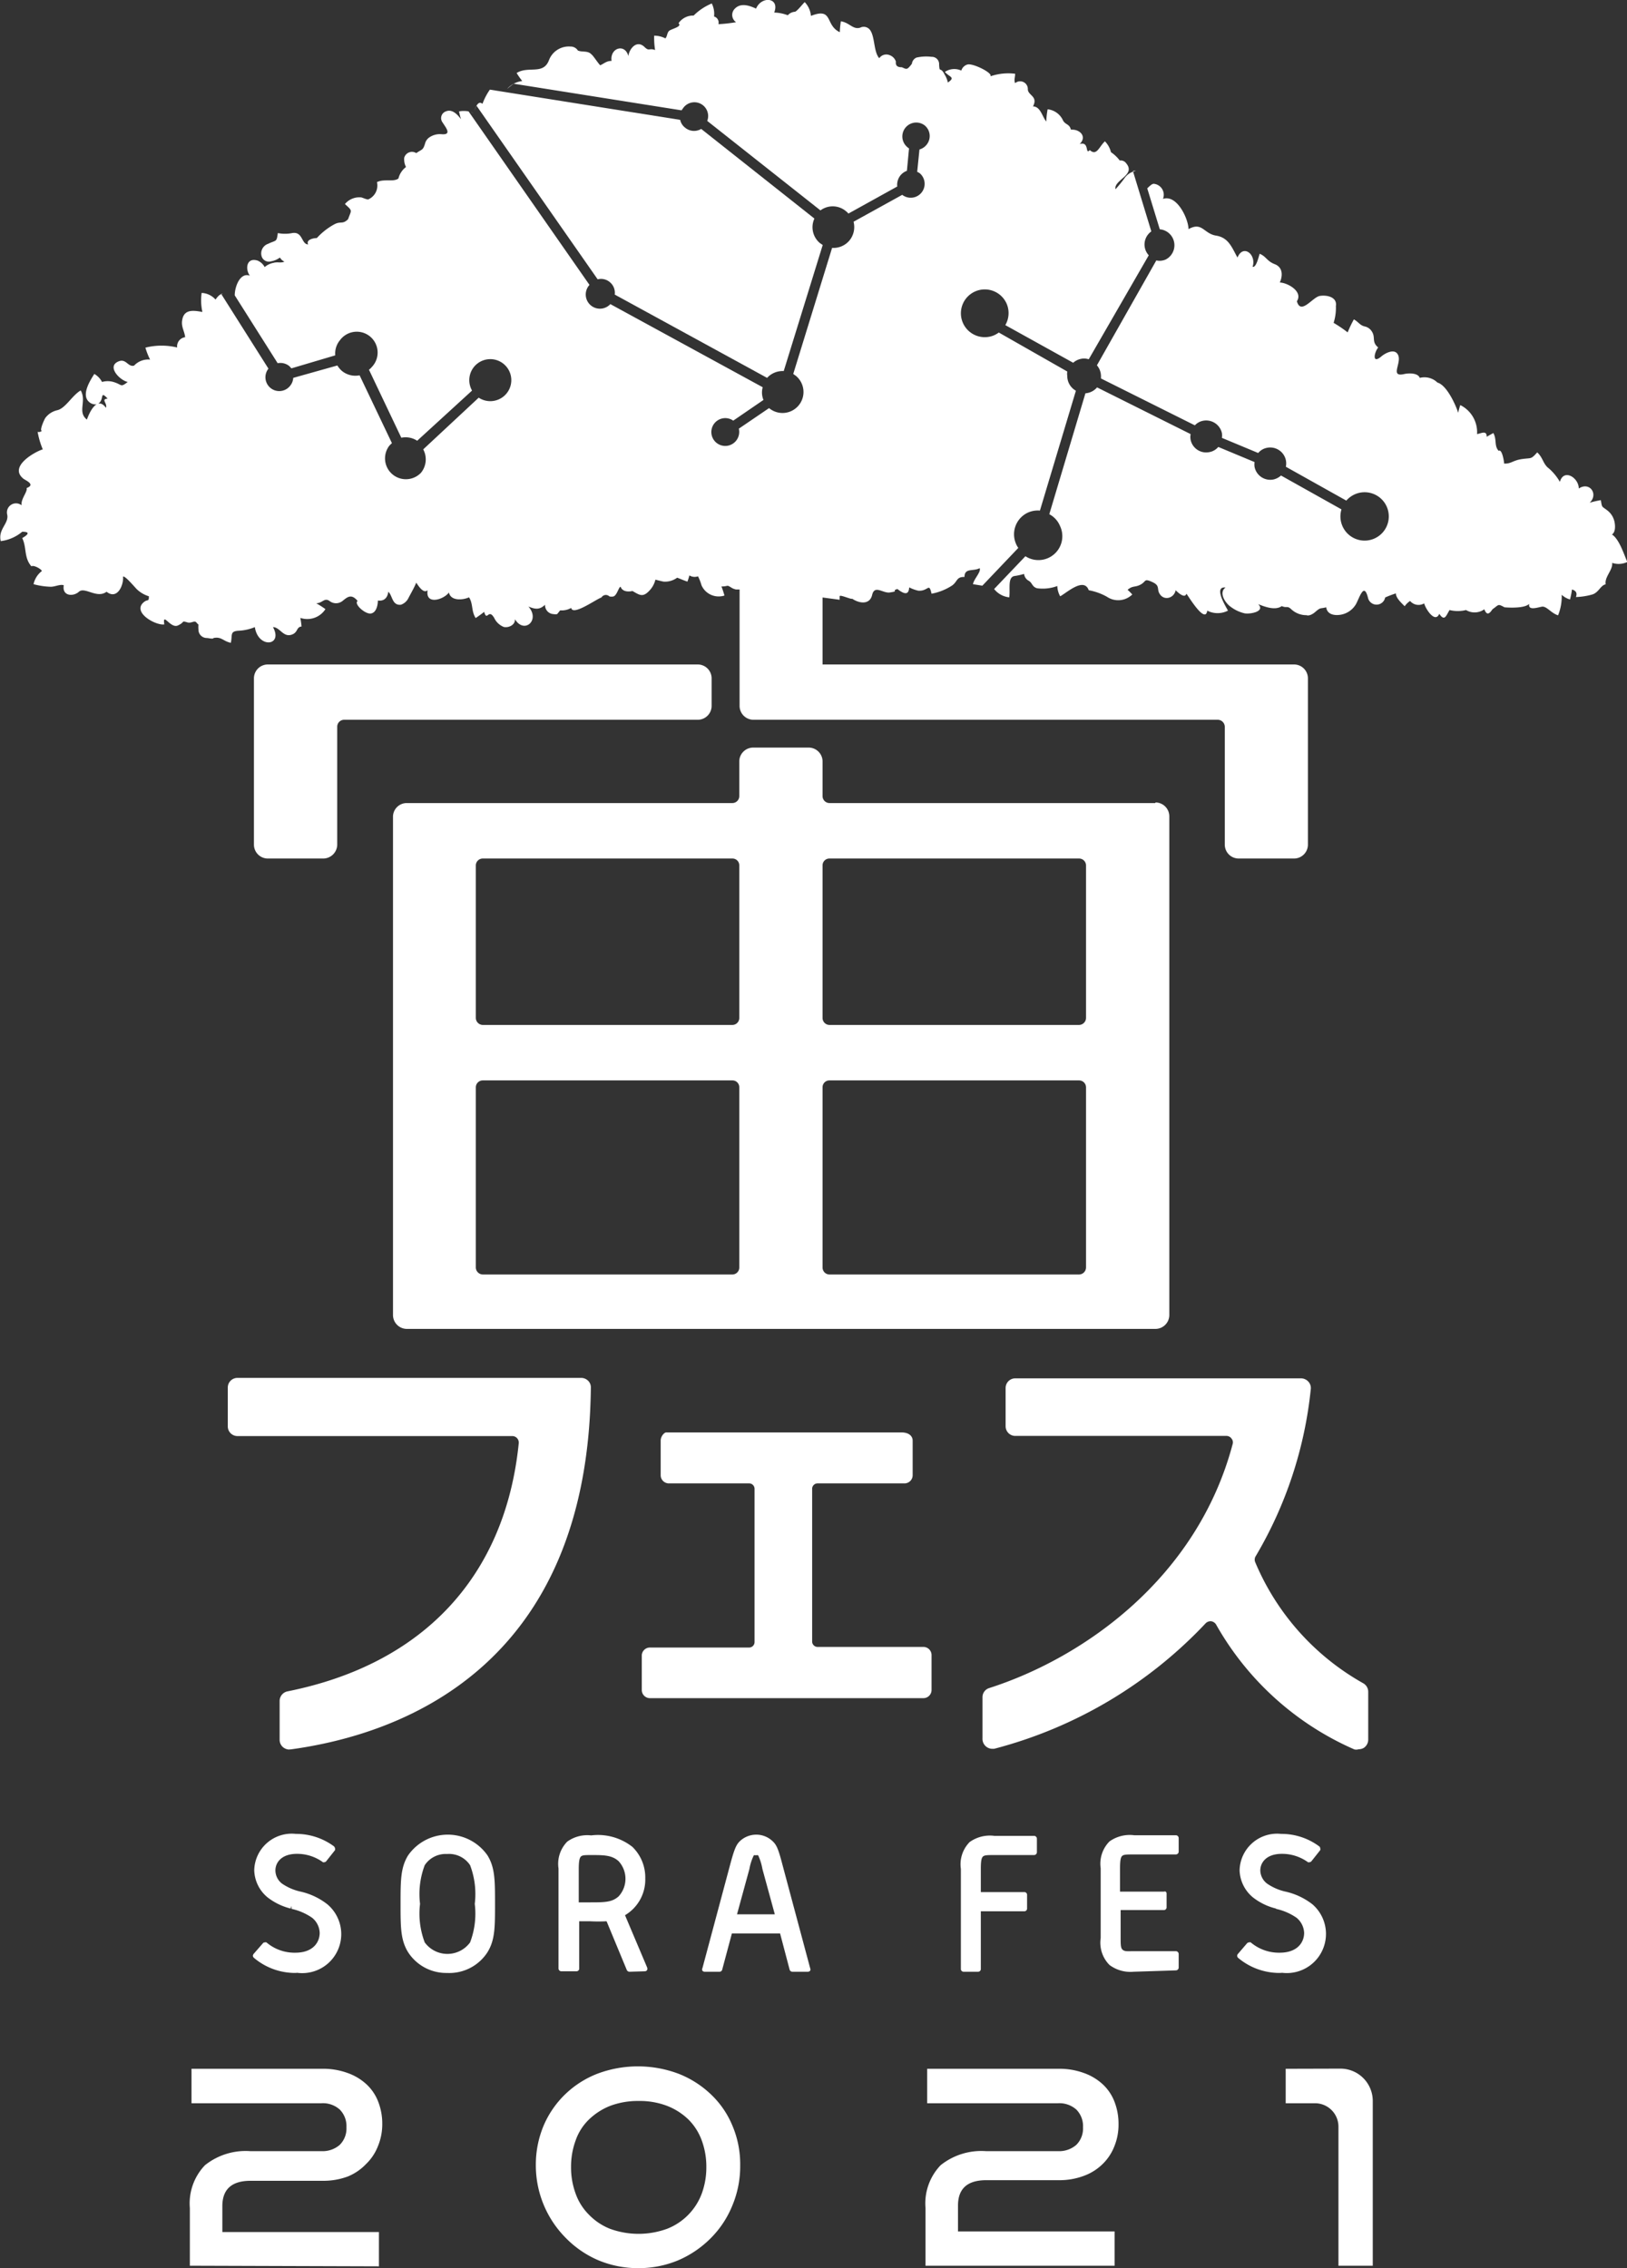
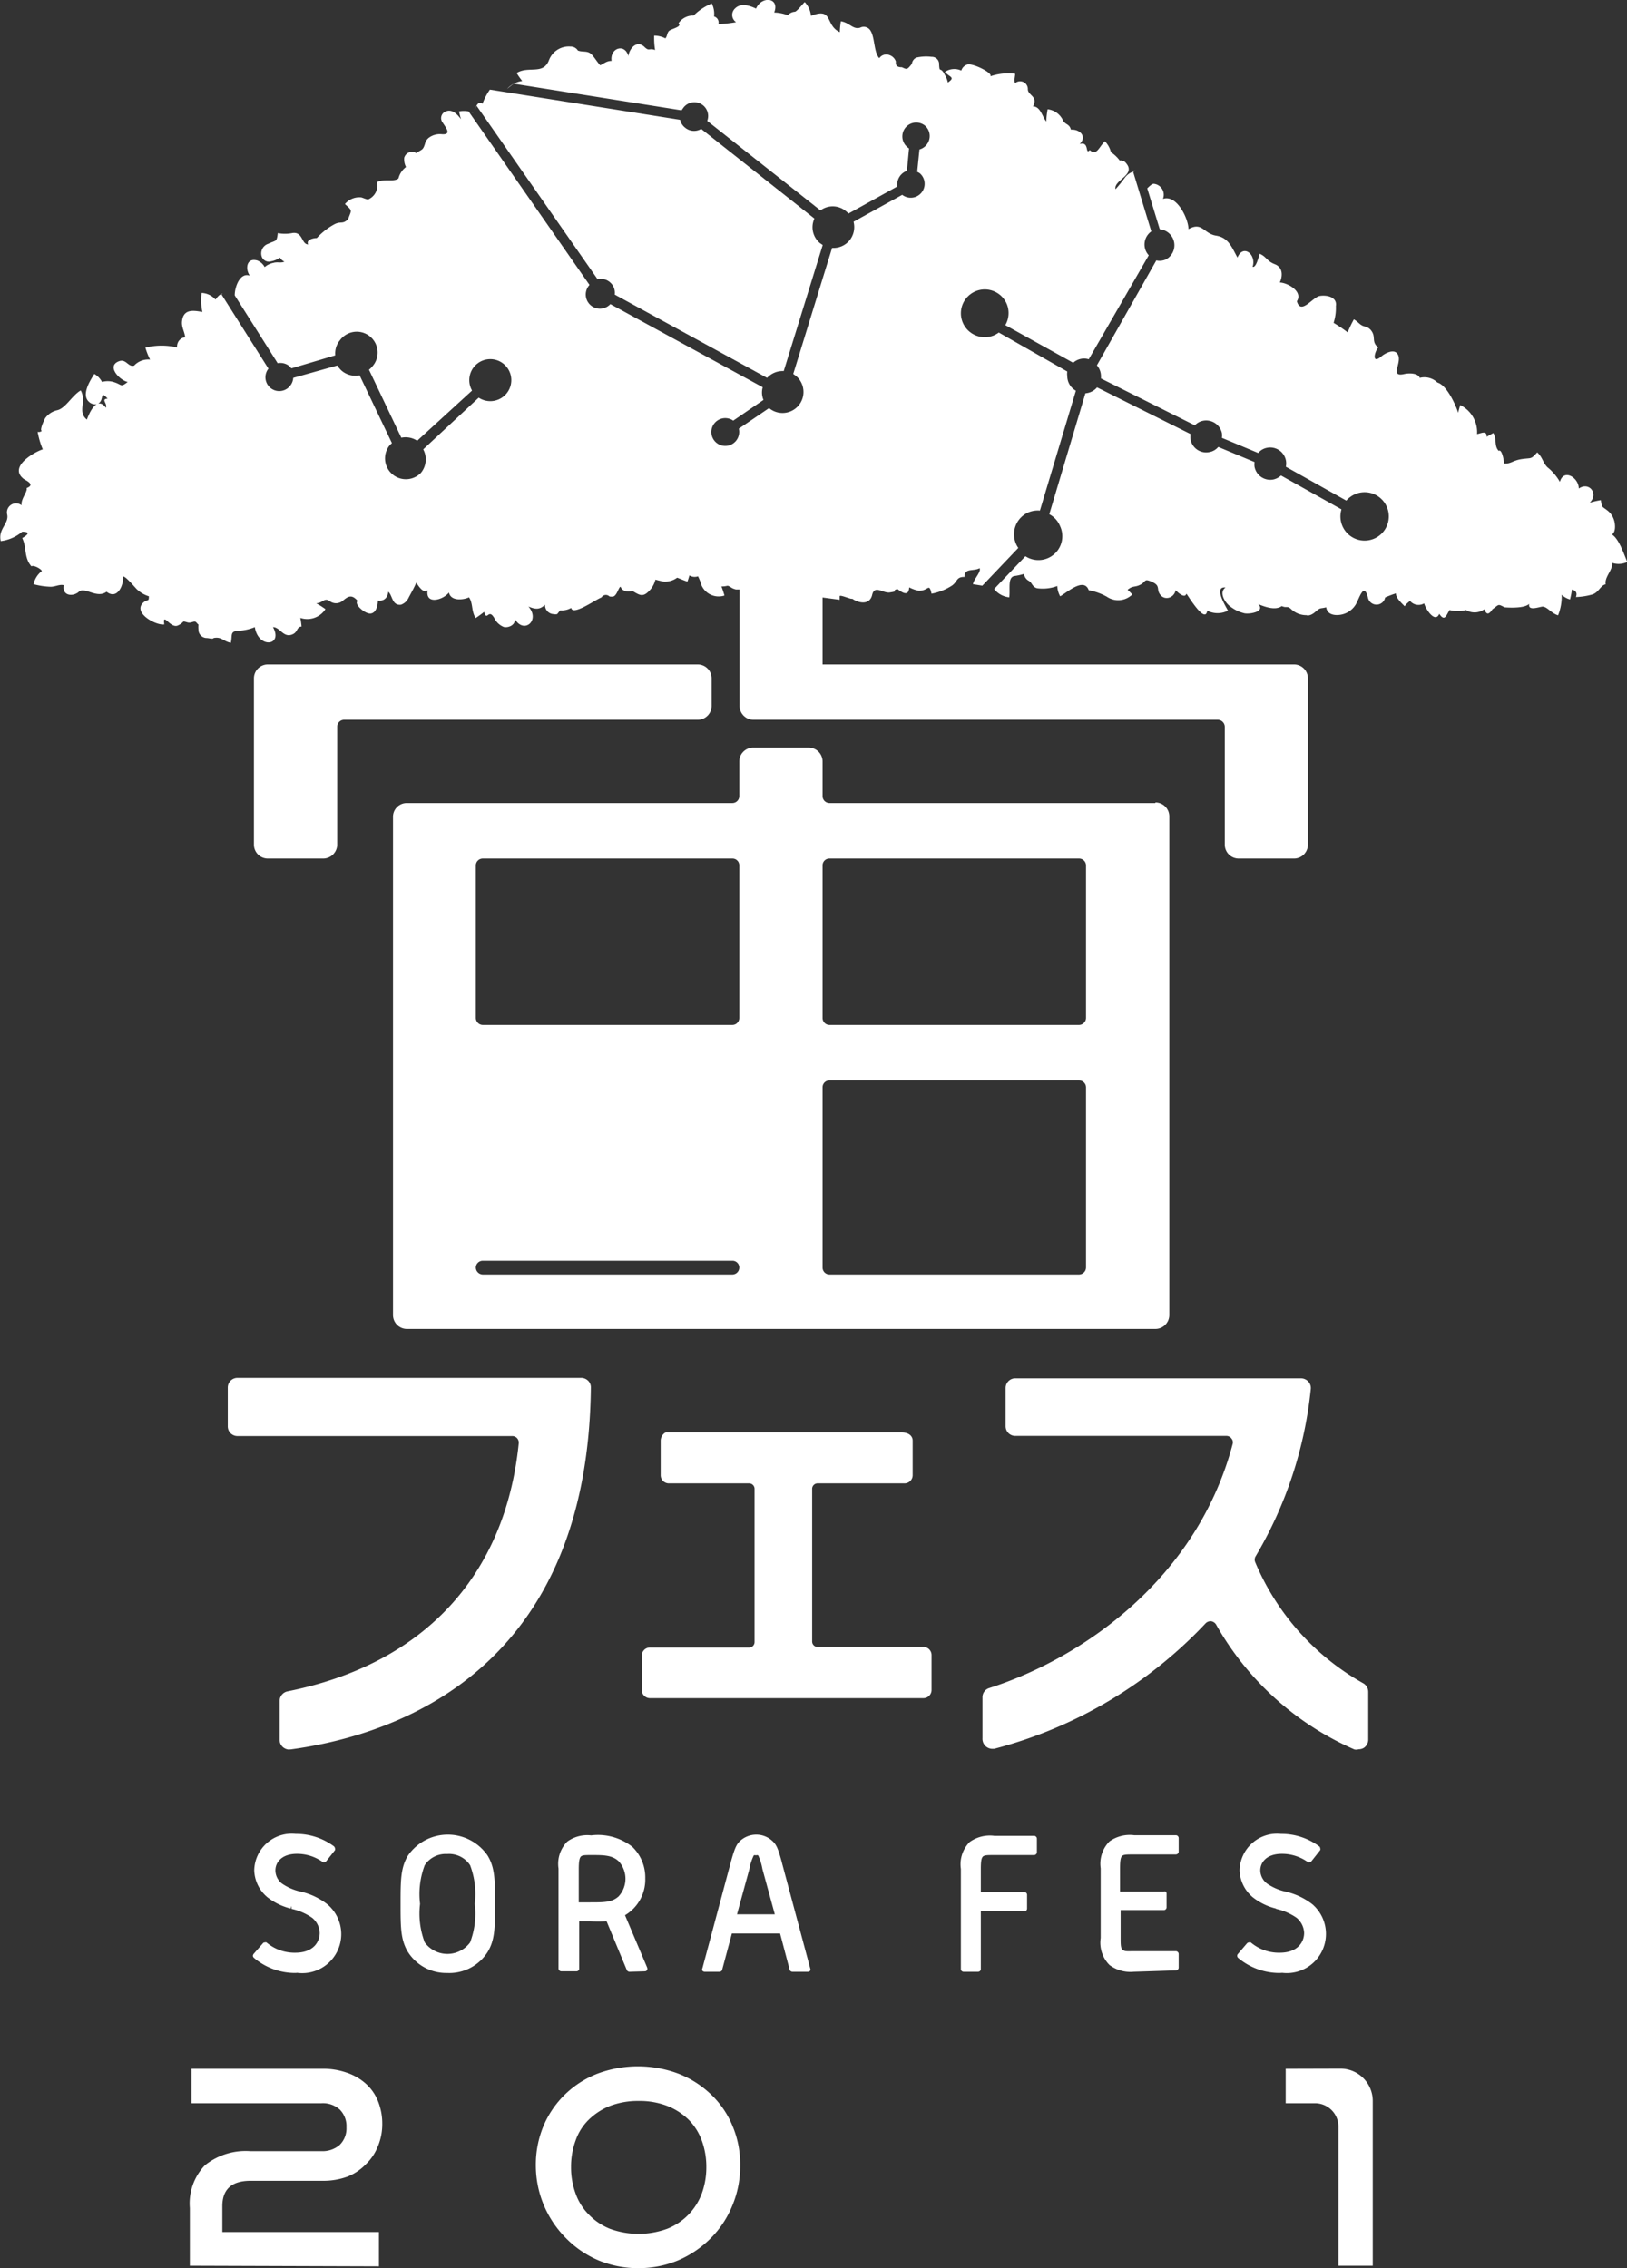
<svg xmlns="http://www.w3.org/2000/svg" viewBox="0 0 107.64 150.06">
  <rect x="0" y="0" width="107.64" height="150.06" fill="#333333" stroke="none" />
  <g fill="#fff">
    <path d="m19.14 115.75a.67.67 0 0 1 -.42-.16.64.64 0 0 1 -.22-.48v-2.58a.65.65 0 0 1 .52-.63c9-1.8 14.41-7.63 15.3-16.42a.44.44 0 0 0 -.11-.33.43.43 0 0 0 -.32-.14h-18.18a.64.64 0 0 1 -.64-.64v-2.57a.64.64 0 0 1 .64-.64h22.74a.66.66 0 0 1 .46.19.61.61 0 0 1 .18.46c-.2 18.48-12.53 22.93-19.86 23.93h-.09" />
    <path d="m43 112.35a.54.54 0 0 1 -.54-.54v-2.31a.54.54 0 0 1 .54-.5h6.56a.36.36 0 0 0 .36-.36v-10.14a.36.36 0 0 0 -.36-.36h-5.31a.54.54 0 0 1 -.54-.54v-2.29c0-.29.24-.54.36-.54h15.58c.49 0 .73.25.73.54v2.29a.54.54 0 0 1 -.54.54h-5.75a.36.36 0 0 0 -.36.36v10.1a.36.36 0 0 0 .36.36h7a.54.54 0 0 1 .54.54v2.31a.54.54 0 0 1 -.54.54z" />
    <path d="m89.85 115.74a.56.56 0 0 1 -.25 0 19.42 19.42 0 0 1 -9.15-8.27.47.47 0 0 0 -.33-.21.47.47 0 0 0 -.35.13 29.37 29.37 0 0 1 -14 8.31h-.16a.66.66 0 0 1 -.61-.7v-2.71a.63.63 0 0 1 .45-.61c6.24-2 13.75-7.27 16.1-16.14a.39.39 0 0 0 -.07-.36.42.42 0 0 0 -.38-.18h-13.93a.64.64 0 0 1 -.64-.64v-2.53a.64.64 0 0 1 .64-.64h18.91a.66.66 0 0 1 .48.22.62.62 0 0 1 .16.49 27.06 27.06 0 0 1 -3.67 11.1.44.44 0 0 0 0 .37 16.51 16.51 0 0 0 7.15 8 .65.65 0 0 1 .32.56v3.16a.66.66 0 0 1 -.28.54.65.65 0 0 1 -.36.1" />
    <path d="m22.76 47.62a.46.46 0 0 0 -.45.46v7.8a.93.93 0 0 1 -.92.92h-3.67a.92.92 0 0 1 -.92-.92v-11a.92.92 0 0 1 .92-.92h28.44a.92.92 0 0 1 .92.92v1.82a.92.92 0 0 1 -.92.92z" />
-     <path d="m76.44 53.13h-21.56a.46.46 0 0 1 -.46-.46v-2.3a.92.92 0 0 0 -.92-.91h-3.67a.92.92 0 0 0 -.92.91v2.3a.46.46 0 0 1 -.46.46h-21.56a.91.91 0 0 0 -.89.87v33a.92.92 0 0 0 .91.92h49.53a.92.92 0 0 0 .92-.92v-33a.92.92 0 0 0 -.92-.91m-27.53 30.77a.46.46 0 0 1 -.46.46h-16.51a.47.47 0 0 1 -.46-.46v-11.93a.46.46 0 0 1 .46-.45h16.51a.45.45 0 0 1 .46.45zm0-16.51a.46.46 0 0 1 -.46.46h-16.51a.47.47 0 0 1 -.46-.46v-10.1a.46.46 0 0 1 .46-.45h16.51a.45.45 0 0 1 .46.45zm22.94 16.51a.47.47 0 0 1 -.46.46h-16.51a.46.46 0 0 1 -.46-.46v-11.93a.45.45 0 0 1 .46-.45h16.51a.46.46 0 0 1 .46.45zm0-16.51a.47.47 0 0 1 -.46.46h-16.51a.46.46 0 0 1 -.46-.46v-10.1a.45.45 0 0 1 .46-.45h16.51a.46.46 0 0 1 .46.45z" />
+     <path d="m76.44 53.13h-21.56a.46.46 0 0 1 -.46-.46v-2.3a.92.92 0 0 0 -.92-.91h-3.67a.92.92 0 0 0 -.92.91v2.3a.46.46 0 0 1 -.46.46h-21.56a.91.91 0 0 0 -.89.87v33a.92.92 0 0 0 .91.92h49.53a.92.92 0 0 0 .92-.92v-33a.92.92 0 0 0 -.92-.91m-27.53 30.77a.46.46 0 0 1 -.46.46h-16.51a.47.47 0 0 1 -.46-.46a.46.46 0 0 1 .46-.45h16.51a.45.45 0 0 1 .46.45zm0-16.51a.46.46 0 0 1 -.46.46h-16.51a.47.47 0 0 1 -.46-.46v-10.1a.46.46 0 0 1 .46-.45h16.51a.45.45 0 0 1 .46.45zm22.94 16.51a.47.47 0 0 1 -.46.46h-16.51a.46.46 0 0 1 -.46-.46v-11.93a.45.45 0 0 1 .46-.45h16.51a.46.46 0 0 1 .46.45zm0-16.51a.47.47 0 0 1 -.46.46h-16.51a.46.46 0 0 1 -.46-.46v-10.1a.45.45 0 0 1 .46-.45h16.51a.46.46 0 0 1 .46.45z" />
    <path d="m65.3 38.77h-.31.32" />
    <path d="m31 7.37h.17z" />
    <path d="m15.48 19.81a.79.79 0 0 1 0-.22.79.79 0 0 0 0 .22" />
    <path d="m14.87 19.5.1.06z" />
-     <path d="m14.97 19.56v.01z" />
    <path d="m14.76 19.47a.16.16 0 0 1 .09 0 .16.16 0 0 0 -.09 0" />
    <path d="m15 19.56.11.08z" />
    <path d="m70.61 24.88a1 1 0 0 1 0-.3l-4.53-2.58a1.77 1.77 0 0 1 -.33.19 1.58 1.58 0 1 1 .86-2.07 1.58 1.58 0 0 1 -.1 1.39l4.49 2.49a1.1 1.1 0 0 1 .73-.28 1 1 0 0 1 .3.05l3.97-6.88a1.1 1.1 0 0 1 -.2-.31 1.06 1.06 0 0 1 .37-1.27l-1.22-4a.49.49 0 0 1 .2 0 1.15 1.15 0 0 0 -.77.5 8.48 8.48 0 0 1 -.58.71c-.13-.61 1.35-.93.72-1.7a.45.45 0 0 0 -.44-.2 2.33 2.33 0 0 0 -.58-.55 1.56 1.56 0 0 0 -.4-.72c-.38.34-.54 1-1 .58-.33.35 0-.6-.67-.4.51-.5 0-1-.58-.95-.1-.41-.39-.31-.54-.65a1.27 1.27 0 0 0 -1-.7 5.58 5.58 0 0 0 -.09.81c-.26-.3-.38-1-.88-1 .36-.68-.34-.72-.34-1.14a.51.51 0 0 0 -.84-.4c-.09-.2 0-.39 0-.62a3.65 3.65 0 0 0 -1.64.17c.2-.21-1.17-.89-1.52-.78a.59.59 0 0 0 -.4.4 1.11 1.11 0 0 0 -1.09.09c.34.37.71.34.2.7a1.67 1.67 0 0 0 -.21-.52c-.29-.58-.34-.07-.37-.67a.48.48 0 0 0 -.5-.51 2.91 2.91 0 0 0 -1 .05.51.51 0 0 0 -.3.41c-.32.41-.33.38-.66.23-.3 0-.43-.1-.4-.38a.68.68 0 0 0 -.41-.42.57.57 0 0 0 -.69.2c-.37-.41-.28-1.37-.59-1.84a.52.52 0 0 0 -.67-.18c-.48.15-.71-.34-1.28-.42a5.85 5.85 0 0 0 -.07.72c-1-.47-.41-1.66-1.91-1.08a1.5 1.5 0 0 0 -.41-.91c-.13.11-.52.63-.66.64a.68.68 0 0 0 -.46.23 2.72 2.72 0 0 0 -.9-.18c.39-1-.84-1.12-1.2-.26-.41-.19-1-.41-1.4 0a.58.58 0 0 0 .08.9 10.38 10.38 0 0 1 -1.17.13.42.42 0 0 0 -.29-.51 1.52 1.52 0 0 0 -.15-.86 3.71 3.71 0 0 0 -1.2.8 1.16 1.16 0 0 0 -1 .51c.27.24-.51.37-.64.52s-.1.34-.23.48a1.62 1.62 0 0 0 -.74-.18 5 5 0 0 0 .06.95c-.41-.15-.38.11-.7-.2-.5-.49-1 .09-1.07.6-.22-.86-1.23-.54-1.11.32-.33 0-.47.16-.75.29-.18-.18-.45-.63-.59-.73-.24-.26-.62-.12-.89-.25a.56.56 0 0 0 -.49-.26 1.4 1.4 0 0 0 -1.42.9c-.38 1-1.36.36-2.14.85a5 5 0 0 0 .37.53 1.62 1.62 0 0 0 -1 .52c.15-.12.29-.24.44-.34l11.1 1.76.1-.14a.91.91 0 0 1 1.6.84l7.49 5.92a1.36 1.36 0 0 1 1.72.08.8.8 0 0 1 .13.13l3.23-1.79a1 1 0 0 1 .2-.72 1 1 0 0 1 .44-.32l.14-1.48a.87.87 0 0 1 -.14-.11.92.92 0 0 1 1.18-1.41.91.91 0 0 1 .11 1.29.93.93 0 0 1 -.46.3l-.15 1.48a.72.72 0 0 1 .19.11.92.92 0 0 1 -1.18 1.41l-3.22 1.78a1.4 1.4 0 0 1 -.28 1.25 1.38 1.38 0 0 1 -1.14.48l-2.57 8.34.18.13a1.38 1.38 0 1 1 -1.78 2.13l-2 1.36a.93.93 0 0 1 -.19.81.92.92 0 1 1 -.18-1.34l2-1.37a1.28 1.28 0 0 1 -.05-.84l-10.08-5.5a.91.91 0 0 1 -1.38-1.27l-8-11.48a1.78 1.78 0 0 0 -.63 0 4.39 4.39 0 0 0 .13.52c-.22-.3-.58-.7-1-.52a.47.47 0 0 0 -.22.73c.18.3.66.84-.06.78a1.23 1.23 0 0 0 -.83.22.7.7 0 0 0 -.27.4c-.14.46-.2.36-.58.63a.53.53 0 0 0 -.8.32 1.14 1.14 0 0 0 .12.6 1.35 1.35 0 0 0 -.5.76c-.33.25-.95 0-1.42.24a1 1 0 0 1 -.55 1.13c-.06.06-.39-.1-.49-.12a1.24 1.24 0 0 0 -1.08.44c.53.48.43.37.21 1-.37.37-.48.11-.91.34a4.45 4.45 0 0 0 -1.16.91c-.27 0-.73.13-.57.42-.46 0-.34-.87-1.06-.75a2.41 2.41 0 0 1 -.95 0c-.08.62-.1.45-.64.71a.67.67 0 0 0 -.42.86.5.5 0 0 0 .61.3 1.41 1.41 0 0 0 .59-.25.66.66 0 0 0 .3.27c-.25.11-.45 0-.73.08a1.26 1.26 0 0 0 -.58.28.94.94 0 0 0 -.47-.43c-.74-.23-.83.57-.51 1-.64-.24-1 .72-1 1.3l2.84 4.49a.94.94 0 0 1 .77.19l.14.15 2.9-.86a1.37 1.37 0 0 1 .31-1 1.38 1.38 0 1 1 2.11 1.77 1.07 1.07 0 0 1 -.19.18l2.14 4.5a1.4 1.4 0 0 1 1.05.2l3.63-3.32a1.39 1.39 0 1 1 .44.47l-3.67 3.42a1.4 1.4 0 0 1 -.15 1.55 1.38 1.38 0 0 1 -2.11-1.77 1.7 1.7 0 0 1 .19-.19l-2.14-4.49a1.4 1.4 0 0 1 -1.17-.29 1.48 1.48 0 0 1 -.3-.36l-2.92.82a.91.91 0 0 1 -.21.53.91.91 0 0 1 -1.43-1.14l-3.13-4.95a.25.25 0 0 1 .12 0c-.13 0-.28.07-.49.38a1.3 1.3 0 0 0 -.92-.44 3.56 3.56 0 0 0 .05 1.26c-.6-.11-1.23-.2-1.34.56-.07.42.16.72.2 1.11a.61.61 0 0 0 -.53.68 4.39 4.39 0 0 0 -2.1.01 4.47 4.47 0 0 0 .31.79 1.28 1.28 0 0 0 -1.06.4c-.4.11-.52-.47-1-.29-.86.32.06 1.27.58 1.37-.5.39-.36.17-.95 0a1.37 1.37 0 0 0 -.75 0 1.3 1.3 0 0 0 -.51-.53c-.28.44-.88 1.38-.35 1.85a.63.63 0 0 0 .51.16c.57-.2.14-1 .72-.38-.47.05 0 .3-.11.61-.6-.83-1.12.37-1.26.78-.65-.51 0-1.2-.41-1.93-.57.33-1 1.18-1.55 1.31a1.35 1.35 0 0 0 -.79.51c-.06.08-.41.85-.23.85a.28.28 0 0 1 -.28.07 5.31 5.31 0 0 0 .34 1.16c-.46.13-2.31 1.13-1.27 1.95.15.11.81.38.2.61.08.24-.4.73-.33 1.14a.6.6 0 0 0 -.95.63c.11.59-.62.95-.43 1.74a2.73 2.73 0 0 0 1.42-.62c.71 0 .17.32 0 .42.31.63.1 1.29.61 1.87.12-.11.64.16.69.31a1.48 1.48 0 0 0 -.55.87 4.83 4.83 0 0 0 1.13.17c.31 0 .61-.18.87-.1-.13.71.61.78 1 .43s1.19.48 1.83 0c.71.56 1.14-.44 1.09-1 .14-.08.82.76.94.86a2 2 0 0 0 .77.44c0 .4-.07.16-.35.4-.77.67.81 1.55 1.37 1.46-.13-.87.4.3.9.07s.19-.33.64-.2c.25.07.45-.15.58 0s.12.13.14.13a1.75 1.75 0 0 0 0 .34.55.55 0 0 0 .55.56c.12 0 .41.09.45 0 .53-.1.61.2 1.14.32.12-.51-.08-.76.5-.8a3.19 3.19 0 0 0 1.09-.24c.22 1.44 1.89 1.25 1.2 0 .48 0 .7.77 1.33.46.32-.16.23-.47.56-.5a5.58 5.58 0 0 0 -.08-.57 1.43 1.43 0 0 0 1.66-.58 6.33 6.33 0 0 0 -.61-.39c.42 0 .53-.39.88-.15a.69.69 0 0 0 .86 0c.31-.25.58-.51 1 0-.27.19.49.88.87.83s.47-.59.47-.86c.42.06.64-.19.69-.58.28.24.24.92.83.86a.86.86 0 0 0 .51-.46c.18-.34.35-.63.51-1 .19.29.49.73.75.5-.16 1 1.06.63 1.41.15.12.57.91.51 1.33.32.28.42.14.91.44 1.37.19-.13.38-.26.56-.41.2.67.27-.25.66.39a1.19 1.19 0 0 0 .64.61c.33.07.76-.14.74-.51.61 1 1.69.06.89-.84.43.17.72.24 1.1-.12a.59.59 0 0 0 .57.62.59.59 0 0 0 .23 0l.2-.25a1.25 1.25 0 0 0 .73-.16c.1.55 1.65-.58 2-.69a.34.34 0 0 1 .53-.07.62.62 0 0 0 .27 0c.24-.09.34-.63.47-.64.11.32.49.35.78.28.45.25.67.45 1.1 0a1.56 1.56 0 0 0 .42-.75s.5.13.55.13a1.35 1.35 0 0 0 .89-.26c.22.08.46.19.68.26.09-.26.07-.2.13-.41a.67.67 0 0 0 .57.06 3.28 3.28 0 0 1 .23.59 1.24 1.24 0 0 0 1.52.68c-.06-.2-.12-.4-.2-.6.52 0 .29-.15.71.11a1.06 1.06 0 0 0 .25.09h.24v7.7a.92.92 0 0 0 .92.92h30.72a.47.47 0 0 1 .46.46v7.8a.92.92 0 0 0 .91.92h3.67a.92.92 0 0 0 .92-.92v-11a.92.92 0 0 0 -.92-.92h-31.19v-4.43l1.13.15s0-.09 0-.23.78.23.83.16c.45.31 1.16.43 1.32-.25s.7-.11 1.15-.16c.7-.1.07-.1.52-.23.38.29.75.48.78-.11a2.54 2.54 0 0 0 .6.22c.68.05.7-.58.88.2a3.74 3.74 0 0 0 1.37-.55c.36-.27.27-.57.81-.56 0-.62.59-.35 1-.58.12.24-.38.71-.44 1.06l.62.1 2.38-2.5a1.35 1.35 0 0 1 -.16-.29 1.58 1.58 0 0 1 .85-2.07 1.61 1.61 0 0 1 .74-.11l2.38-7.93a1.11 1.11 0 0 1 -.57-1" />
    <path d="m31.14 7.41a1.18 1.18 0 0 1 .19.1.58.58 0 0 0 -.19-.1" />
    <path d="m106.63 35.37c.3-.17.23-.75.14-1a1.27 1.27 0 0 0 -.38-.56c-.43-.35-.39-.17-.48-.72a6.11 6.11 0 0 0 -.74.17c.6-.56 0-1.42-.72-.94 0-.72-1-1.34-1.25-.44a3.47 3.47 0 0 0 -.73-.89c-.39-.29-.38-.71-.77-1.06-.43.48-.37.35-1 .44s-.71.32-1.19.3c0-.14-.14-1-.36-.84-.31-.34-.11-.73-.35-1.18-.15.08-.3.16-.44.25 0-.44-.33-.24-.64-.18a2 2 0 0 0 -1.11-1.92 4.84 4.84 0 0 0 -.14.51c-.13-.44-.73-1.82-1.37-2a1.24 1.24 0 0 0 -1.17-.31c-.12-.33-.71-.32-1-.26-1.12.27 0-.9-.54-1.4-.27-.23-.78.05-1 .24-.63.54-.48-.26-.21-.59-.48-.4-.12-.68-.47-1.13a.73.73 0 0 0 -.41-.26c-.33-.07-.42-.3-.73-.47a7.49 7.49 0 0 0 -.41.86 8.91 8.91 0 0 0 -.93-.63 3.24 3.24 0 0 0 .15-1.11c.1-.6-.6-.75-1.07-.67s-1.25 1.29-1.51.35c.42-.64-.6-1.22-1.13-1.24.2-.44.21-1-.33-1.21s-.55-.5-1-.69c-.06.14-.22.94-.47.86.27-.8-.62-1.53-1-.61-.36-.64-.58-1.32-1.41-1.45s-.92-.94-1.83-.43c0-.66-.76-2.32-1.69-2a.73.73 0 0 0 -.61-1c-.12 0-.27.15-.43.3l.83 2.71a1.06 1.06 0 0 1 .39 2 1 1 0 0 1 -.62.06l-3.93 6.94a1.11 1.11 0 0 1 .27.73v.14l6.21 3.1a1 1 0 0 1 .53-.3 1.07 1.07 0 0 1 1.26.81 1.16 1.16 0 0 1 0 .32l2.4 1a1 1 0 0 1 .57-.34 1.06 1.06 0 0 1 1.26.81 1.09 1.09 0 0 1 0 .44l4 2.24a1.63 1.63 0 0 1 .57-.42 1.6 1.6 0 1 1 -.89 1l-4-2.24a1.11 1.11 0 0 1 -.49.26 1.06 1.06 0 0 1 -1.26-.83 1.13 1.13 0 0 1 0-.32l-2.4-1a1 1 0 0 1 -.58.34 1.05 1.05 0 0 1 -1.25-.81 1 1 0 0 1 0-.38l-6.19-3.09a1.11 1.11 0 0 1 -.77.39l-2.39 8a1.55 1.55 0 0 1 .71.78 1.58 1.58 0 0 1 -2.29 2l-2.07 2.17a1.47 1.47 0 0 0 1 .55c.08-.49-.13-1.34.35-1.41a4.42 4.42 0 0 0 .63-.14.6.6 0 0 0 .32.46c.23.14.22.41.55.49a2.75 2.75 0 0 0 1.33-.15 1.48 1.48 0 0 0 .19.68c.42-.22 1.57-1.29 1.89-.4a3.86 3.86 0 0 1 1.2.43 1.33 1.33 0 0 0 1.68-.15c-.1-.11-.2-.21-.31-.31.36-.3.49-.14.87-.35s.2-.42.77-.16.23.49.54.86.9.18 1-.32c.17.17.61.57.71.23.08.07 1.25 2.06 1.38 1.12a1.5 1.5 0 0 0 1.37 0c-.1-.21-1-1.62-.16-1.53-.48.35 0 1.05.36 1.29a2.44 2.44 0 0 0 .91.42c.4.06 1.37-.13.89-.61.43.17 1.12.44 1.56.13.34.15.36-.05.63.21a1.46 1.46 0 0 0 1 .39c.19.07.45-.09.58-.21.38-.32.28-.2.73-.31.06.45.49.55.89.5a1.45 1.45 0 0 0 1.09-.73c.25-.48.52-1.42.78-.42a.58.58 0 0 0 1.14 0 6.09 6.09 0 0 1 .71-.27c0 .31.38.64.58.85a1.33 1.33 0 0 1 .36-.35.73.73 0 0 0 .93.16c.11.4.73 1.33 1 .69.36.53.45.12.68-.25a2.23 2.23 0 0 0 1.09 0 1.1 1.1 0 0 0 1.21-.05c.16.41.32.33.54 0 .45-.32.34-.37.8-.13 0 0 1.29.12 1.63-.23-.09.46.51.25.83.19s.6.42 1.08.57a3.34 3.34 0 0 0 .24-1.36 1.31 1.31 0 0 0 .55.31 5.47 5.47 0 0 0 .13-.66c.27.08.36.24.26.5a4.43 4.43 0 0 0 1.09-.17c.43-.14.54-.61.88-.67-.09-.49.48-.94.43-1.42a1.34 1.34 0 0 0 1-.06c-.23-.53-.53-1.49-1-1.81" />
-     <path d="m65.77 38.87a.76.76 0 0 1 -.08-.11.76.76 0 0 0 .08.11" />
    <path d="m39.54 18.48a.9.9 0 0 1 .81.19.91.91 0 0 1 .32.82l10.08 5.51a1.39 1.39 0 0 1 1.1-.45l2.58-8.34-.19-.13a1.37 1.37 0 0 1 -.36-1.62l-7.49-5.93a.92.92 0 0 1 -1.06-.08.88.88 0 0 1 -.33-.52l-12.59-2a4.07 4.07 0 0 0 -.49.94c-.3-.25-.46.24-.57.55a3.2 3.2 0 0 1 .18-.42z" />
    <path d="m32.42 5.94v-.06z" />
    <path d="m19.56 130.53a4.21 4.21 0 0 1 -2.76-1 .21.21 0 0 1 -.07-.13.24.24 0 0 1 .05-.13l.61-.7a.14.14 0 0 1 .12-.06.19.19 0 0 1 .12 0 2.86 2.86 0 0 0 1.91.68c1.19 0 1.61-.71 1.61-1.31a1.34 1.34 0 0 0 -.5-1 3.83 3.83 0 0 0 -1.36-.59v-.2l-.06.18a4.1 4.1 0 0 1 -1.54-.75 2.41 2.41 0 0 1 -.87-1.79 2.48 2.48 0 0 1 2.75-2.4 4.2 4.2 0 0 1 2.52.82.24.24 0 0 1 .07.12.23.23 0 0 1 0 .14l-.57.72a.17.17 0 0 1 -.12.07.15.15 0 0 1 -.11 0 2.89 2.89 0 0 0 -1.72-.55c-1 0-1.42.56-1.42 1.1a1.11 1.11 0 0 0 .44.87 3.47 3.47 0 0 0 1.19.52 4.46 4.46 0 0 1 1.81.85 2.58 2.58 0 0 1 -2 4.53z" />
    <path d="m29.58 130.53a3 3 0 0 1 -2.58-1.37c-.5-.81-.5-1.66-.5-3.2s0-2.4.5-3.21a3.2 3.2 0 0 1 5.25 0c.5.81.5 1.66.5 3.21s0 2.39-.5 3.2a3 3 0 0 1 -2.67 1.37zm0-7.87a1.66 1.66 0 0 0 -1.48.74 5.37 5.37 0 0 0 -.31 2.56 5.35 5.35 0 0 0 .31 2.55 1.86 1.86 0 0 0 3 0 5.35 5.35 0 0 0 .31-2.55 5.37 5.37 0 0 0 -.31-2.56 1.67 1.67 0 0 0 -1.52-.74z" />
    <path d="m41.64 130.45a.2.2 0 0 1 -.17-.11l-1.34-3.23a10.25 10.25 0 0 1 -1.1 0h-.71v3.12a.18.18 0 0 1 -.18.19h-1a.19.19 0 0 1 -.19-.19v-6.61a2.1 2.1 0 0 1 .58-1.78 2.27 2.27 0 0 1 1.58-.41 3.68 3.68 0 0 1 2.73.76 2.82 2.82 0 0 1 .85 2.08 2.74 2.74 0 0 1 -1.34 2.44l1.46 3.45a.23.23 0 0 1 0 .18.18.18 0 0 1 -.15.08zm-2.64-4.59c1 0 1.49 0 1.93-.4a1.72 1.72 0 0 0 0-2.32c-.44-.41-1-.41-1.81-.41-.37 0-.58 0-.68.09s-.15.32-.15.83v2.21z" />
    <path d="m52.42 130.45a.19.19 0 0 1 -.18-.14l-.63-2.39h-3.19l-.64 2.39a.18.18 0 0 1 -.17.14h-1a.19.19 0 0 1 -.14-.07.16.16 0 0 1 0-.16l1.85-6.91c.27-1 .39-1.27.64-1.51a1.59 1.59 0 0 1 1.07-.42 1.56 1.56 0 0 1 1.07.42c.26.24.38.47.65 1.51l1.85 6.91a.19.19 0 0 1 0 .16.21.21 0 0 1 -.15.07zm-1.16-3.8-.82-3a3.64 3.64 0 0 0 -.28-.9.21.21 0 0 0 -.15 0 .2.2 0 0 0 -.14 0 3.43 3.43 0 0 0 -.29.9l-.82 3z" />
    <path d="m63.75 130.45a.18.18 0 0 1 -.18-.19v-6.61a2.1 2.1 0 0 1 .58-1.78 2.3 2.3 0 0 1 1.63-.41h2.63a.19.19 0 0 1 .19.19v.9a.19.19 0 0 1 -.19.18h-2.63c-.42 0-.63 0-.74.09s-.15.32-.15.83v1.53h2.87a.18.18 0 0 1 .19.18v.91a.18.18 0 0 1 -.19.18h-2.87v3.81a.18.18 0 0 1 -.18.19z" />
    <path d="m75 130.45a2.31 2.31 0 0 1 -1.6-.45 2.09 2.09 0 0 1 -.58-1.78v-4.61a2.1 2.1 0 0 1 .58-1.78 2.31 2.31 0 0 1 1.64-.41h2.75a.19.19 0 0 1 .19.19v.9a.19.19 0 0 1 -.19.18h-2.79c-.43 0-.64 0-.75.09s-.15.32-.15.83v1.54h2.9a.18.18 0 0 1 .12 0 .16.16 0 0 1 .06.13v.91a.18.18 0 0 1 -.18.18h-2.86v1.8c0 .51 0 .73.15.84s.32.08.75.08h2.75a.19.19 0 0 1 .19.18v.9a.19.19 0 0 1 -.19.19z" />
    <path d="m84.67 130.53a4.25 4.25 0 0 1 -2.76-1 .2.2 0 0 1 -.06-.13.18.18 0 0 1 .05-.13l.6-.7a.18.18 0 0 1 .13-.06.16.16 0 0 1 .12 0 2.88 2.88 0 0 0 1.91.68c1.2 0 1.62-.71 1.62-1.31a1.37 1.37 0 0 0 -.5-1 3.83 3.83 0 0 0 -1.36-.59v-.2.18a4 4 0 0 1 -1.54-.75 2.41 2.41 0 0 1 -.87-1.79 2.48 2.48 0 0 1 2.74-2.4 4.18 4.18 0 0 1 2.52.82.15.15 0 0 1 .07.12.17.17 0 0 1 0 .14l-.57.72a.17.17 0 0 1 -.13.07.15.15 0 0 1 -.11 0 2.92 2.92 0 0 0 -1.73-.55c-1 0-1.42.56-1.42 1.1a1.12 1.12 0 0 0 .45.87 3.51 3.51 0 0 0 1.18.52 4.49 4.49 0 0 1 1.82.85 2.59 2.59 0 0 1 -2 4.53z" />
    <path d="m12.56 149.9v-3.82a3.65 3.65 0 0 1 1-2.83 4.31 4.31 0 0 1 3-.93h4.71a1.73 1.73 0 0 0 1.2-.41 1.52 1.52 0 0 0 .45-1.17 1.55 1.55 0 0 0 -.44-1.17 1.66 1.66 0 0 0 -1.21-.42h-8.6v-2.28h8.62a4.72 4.72 0 0 1 1.71.28 3.6 3.6 0 0 1 1.26.76 3.07 3.07 0 0 1 .77 1.16 4 4 0 0 1 .26 1.46 3.79 3.79 0 0 1 -.29 1.47 3.31 3.31 0 0 1 -.79 1.18 3.47 3.47 0 0 1 -1.21.82 4.61 4.61 0 0 1 -1.67.28h-4.75c-1.25 0-1.87.56-1.87 1.68v1.71h10.36v2.27z" />
    <path d="m42.26 150.06a6.8 6.8 0 0 1 -2.67-.52 6.67 6.67 0 0 1 -2.14-1.46 6.81 6.81 0 0 1 -2-4.83 6.67 6.67 0 0 1 .52-2.63 6.33 6.33 0 0 1 1.43-2.07 6.41 6.41 0 0 1 2.14-1.36 7.64 7.64 0 0 1 5.33 0 6.56 6.56 0 0 1 2.15 1.36 6 6 0 0 1 1.43 2.07 6.5 6.5 0 0 1 .52 2.63 6.73 6.73 0 0 1 -.52 2.67 6.52 6.52 0 0 1 -1.43 2.16 6.82 6.82 0 0 1 -2.15 1.46 6.75 6.75 0 0 1 -2.61.52zm4.47-6.7a5 5 0 0 0 -.3-1.74 3.78 3.78 0 0 0 -.87-1.38 4.24 4.24 0 0 0 -1.41-.91 5.06 5.06 0 0 0 -1.89-.33 5.2 5.2 0 0 0 -1.91.33 4.29 4.29 0 0 0 -1.4.91 3.53 3.53 0 0 0 -.87 1.38 5 5 0 0 0 -.3 1.74 5 5 0 0 0 .3 1.76 3.72 3.72 0 0 0 .87 1.39 4 4 0 0 0 1.39.94 5.51 5.51 0 0 0 3.81 0 4 4 0 0 0 2.28-2.33 5 5 0 0 0 .3-1.76z" />
-     <path d="m61.23 149.9v-3.82a3.65 3.65 0 0 1 1-2.83 4.31 4.31 0 0 1 3-.93h4.77a1.73 1.73 0 0 0 1.2-.41 1.52 1.52 0 0 0 .45-1.17 1.55 1.55 0 0 0 -.44-1.17 1.68 1.68 0 0 0 -1.21-.42h-8.66v-2.28h8.66a4.72 4.72 0 0 1 1.71.28 3.6 3.6 0 0 1 1.26.76 3.07 3.07 0 0 1 .77 1.16 4 4 0 0 1 .26 1.46 3.79 3.79 0 0 1 -.28 1.48 3.31 3.31 0 0 1 -.79 1.18 3.47 3.47 0 0 1 -1.24.77 4.61 4.61 0 0 1 -1.67.28h-4.77c-1.25 0-1.87.56-1.87 1.68v1.71h10.36v2.27z" />
    <path d="m85.06 136.87v2.28h1.94a1.55 1.55 0 0 1 1.55 1.54v9.21h2.27v-10.9a2.14 2.14 0 0 0 -2.14-2.14z" />
  </g>
</svg>